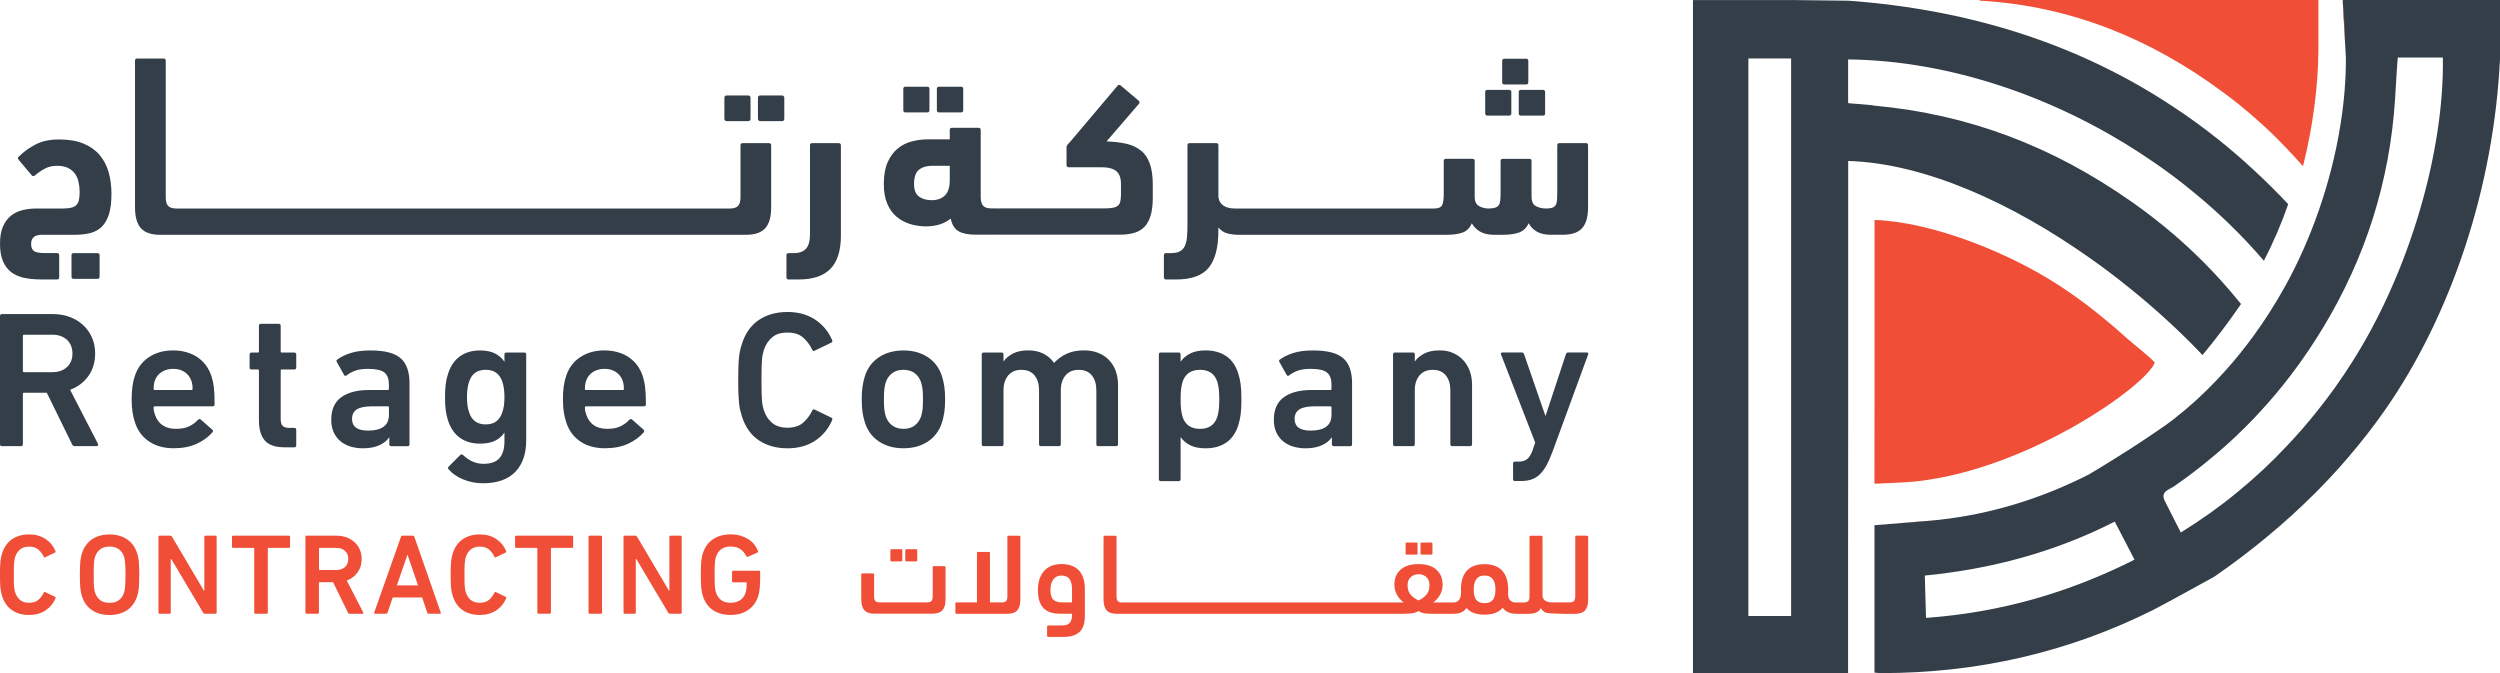
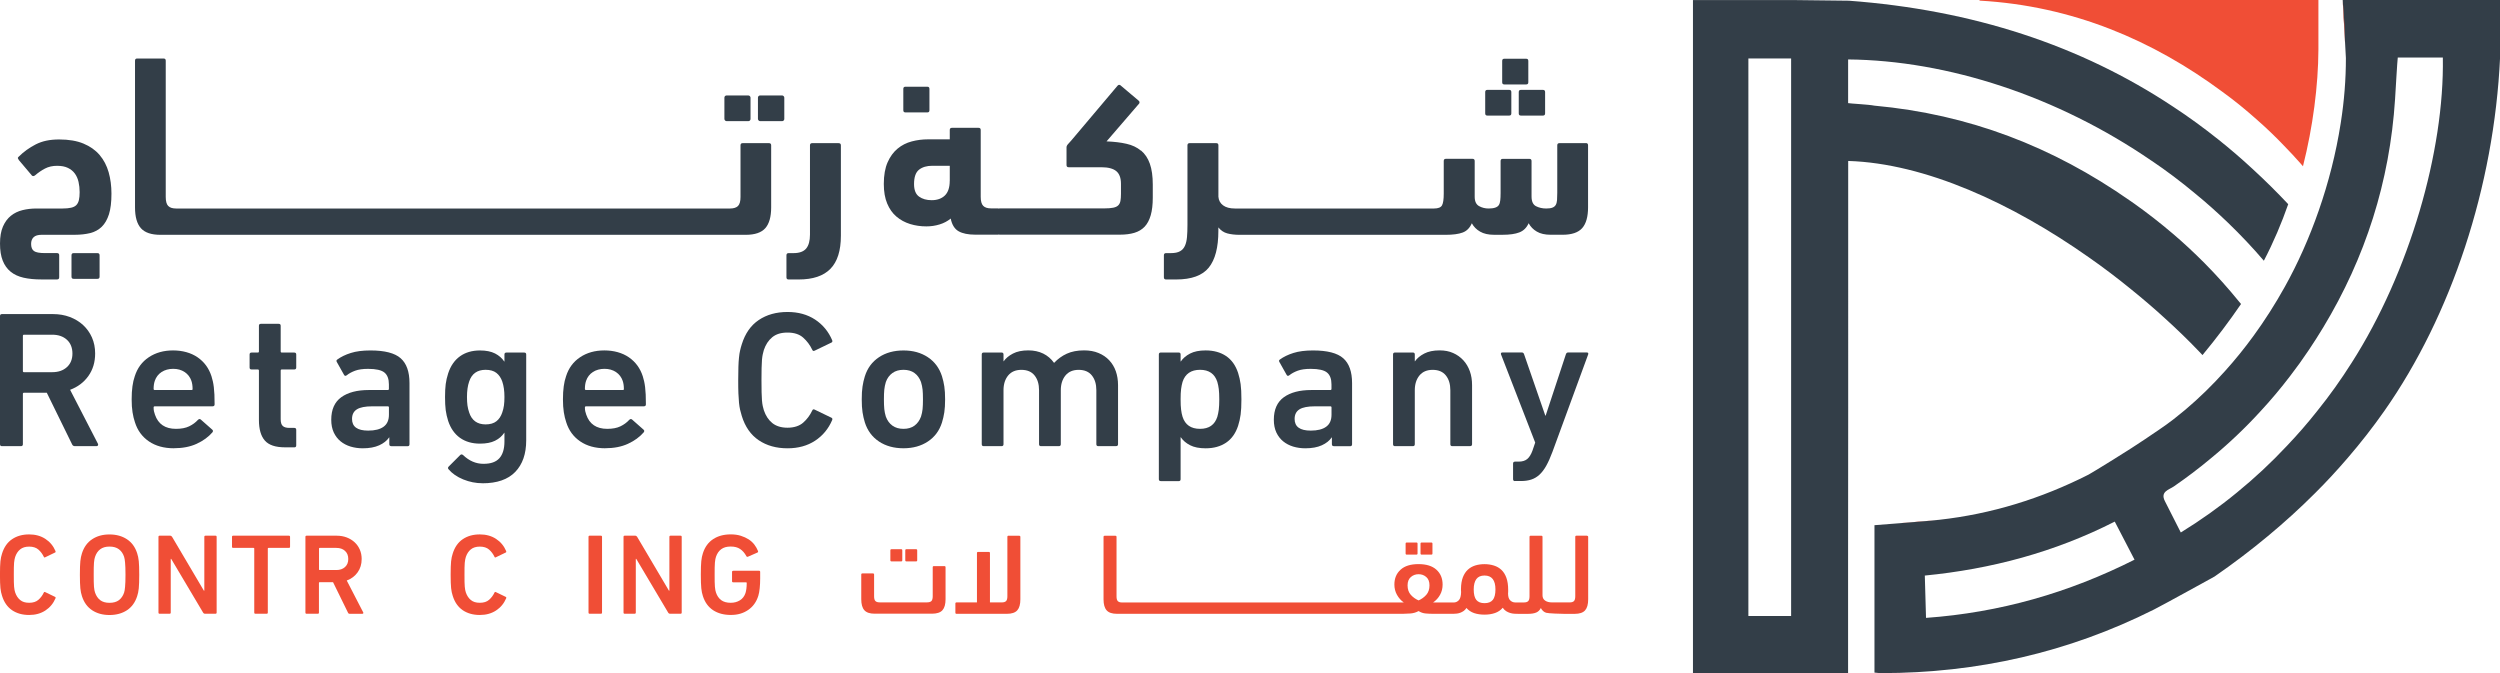
<svg xmlns="http://www.w3.org/2000/svg" id="Layer_2" data-name="Layer 2" viewBox="0 0 664 178.79">
  <defs>
    <style>
      .cls-1 {
        fill: #f04e36;
      }

      .cls-2 {
        fill: #333e48;
      }
    </style>
  </defs>
  <g id="Layer_1-2" data-name="Layer 1">
    <g>
      <g>
        <path class="cls-1" d="m3.74,149.46c.03-.35.07-.64.12-.87.05-.22.1-.44.17-.67.29-.86.73-1.52,1.33-2.01.6-.49,1.39-.73,2.39-.73s1.85.26,2.45.79c.6.53,1.07,1.16,1.42,1.89.08.21.21.26.39.15l2.59-1.25c.16-.06.21-.18.15-.37-.59-1.39-1.49-2.47-2.7-3.26-1.21-.79-2.64-1.19-4.31-1.19-1.77,0-3.28.42-4.53,1.27-1.25.84-2.14,2.12-2.67,3.82-.1.33-.19.65-.26.96s-.13.68-.17,1.1c-.04.42-.07.91-.09,1.48-.02.57-.03,1.26-.03,2.07s.01,1.53.03,2.09c.02.56.05,1.05.09,1.46.04.42.1.78.17,1.1s.16.63.26.96c.53,1.71,1.42,2.98,2.67,3.83,1.25.84,2.76,1.26,4.53,1.26,1.67,0,3.1-.4,4.31-1.19,1.21-.79,2.11-1.88,2.7-3.26.06-.18,0-.31-.15-.37l-2.59-1.25c-.18-.1-.31-.05-.39.15-.34.73-.82,1.36-1.42,1.89-.6.53-1.41.79-2.45.79s-1.8-.24-2.39-.73c-.6-.49-1.04-1.16-1.33-2.01-.06-.21-.12-.42-.17-.65-.05-.24-.09-.53-.12-.89s-.05-.78-.06-1.28c0-.5-.01-1.13-.01-1.91s0-1.38.01-1.89c.01-.51.03-.94.06-1.3Z" />
        <path class="cls-1" d="m36.86,149.05c-.04-.42-.1-.8-.17-1.12-.07-.33-.16-.65-.26-.98-.53-1.65-1.44-2.89-2.72-3.73-1.28-.84-2.82-1.27-4.63-1.27s-3.32.42-4.6,1.27c-1.28.84-2.18,2.09-2.71,3.73-.1.33-.19.65-.26.98-.07.32-.13.7-.17,1.12-.04.43-.07.93-.09,1.51-.02.58-.03,1.28-.03,2.09s.01,1.51.03,2.09c.02.58.05,1.08.09,1.51.04.43.1.8.17,1.13.07.32.16.65.26.97.53,1.65,1.43,2.89,2.71,3.74,1.28.84,2.82,1.26,4.6,1.26s3.35-.42,4.63-1.26c1.28-.84,2.19-2.09,2.72-3.74.1-.32.18-.65.26-.97.07-.33.13-.7.17-1.13.04-.43.07-.93.09-1.51.02-.58.03-1.28.03-2.09s0-1.51-.03-2.09c-.02-.58-.05-1.08-.09-1.51Zm-3.56,5.47c-.02.52-.05.96-.08,1.33-.03.37-.07.67-.11.91-.04.25-.09.46-.15.64-.29.85-.74,1.52-1.37,2-.63.47-1.46.71-2.5.71s-1.86-.24-2.48-.71c-.62-.48-1.07-1.15-1.36-2-.06-.18-.12-.39-.17-.64-.05-.24-.09-.55-.12-.91-.03-.37-.05-.81-.06-1.33,0-.52-.01-1.15-.01-1.88s0-1.36.01-1.87c.01-.52.03-.96.06-1.33s.07-.67.12-.92.1-.46.17-.64c.29-.85.73-1.52,1.36-1.99.62-.48,1.45-.72,2.48-.72s1.87.24,2.5.72c.63.48,1.09,1.14,1.37,1.99.06.18.11.4.15.64.04.24.08.55.11.92.03.37.05.81.08,1.33.02.52.03,1.14.03,1.87s0,1.36-.03,1.88Z" />
        <path class="cls-1" d="m54.58,142.28c-.21,0-.31.1-.31.31v14.29h-.12l-8.44-14.29c-.12-.2-.3-.31-.52-.31h-2.8c-.2,0-.3.1-.3.31v20.11c0,.21.1.31.3.31h2.65c.2,0,.31-.1.31-.31v-14.26h.12l8.47,14.26c.12.21.29.31.52.31h2.77c.21,0,.31-.1.31-.31v-20.11c0-.2-.1-.31-.31-.31h-2.65Z" />
        <path class="cls-1" d="m61.92,142.28c-.2,0-.3.1-.3.31v2.62c0,.21.1.31.3.31h5.43c.12,0,.18.06.18.18v17c0,.21.1.31.31.31h2.99c.2,0,.3-.1.3-.31v-17c0-.12.06-.18.18-.18h5.42c.21,0,.31-.1.31-.31v-2.62c0-.2-.1-.31-.31-.31h-14.81Z" />
        <path class="cls-1" d="m92.13,154.17c1.2-.44,2.15-1.17,2.86-2.16.71-.99,1.07-2.17,1.07-3.54,0-.91-.17-1.75-.5-2.51-.34-.76-.8-1.41-1.39-1.95-.59-.54-1.28-.96-2.09-1.27-.8-.3-1.68-.46-2.64-.46h-8.02c-.2,0-.3.1-.3.31v20.11c0,.21.1.31.3.31h2.99c.2,0,.3-.1.3-.31v-7.89c0-.12.06-.18.18-.18h3.57l3.96,8.08c.08.21.23.31.45.31h3.38c.1,0,.18-.04.23-.12s.05-.17-.02-.27l-4.36-8.44Zm-2.8-2.77h-4.42c-.12,0-.18-.06-.18-.18v-5.52c0-.12.06-.18.18-.18h4.42c.95,0,1.72.26,2.3.79.58.53.87,1.25.87,2.16s-.29,1.61-.87,2.14c-.58.53-1.35.79-2.3.79Z" />
-         <path class="cls-1" d="m109.68,142.28h-2.8c-.2,0-.34.1-.39.31l-7.1,20.11c-.06.21,0,.31.21.31h2.95c.2,0,.34-.1.39-.31l1.37-4.02h7.8l1.37,4.02c.06.21.19.31.39.31h2.99c.2,0,.27-.1.21-.31l-7.01-20.11c-.06-.2-.19-.31-.39-.31Zm-4.27,13.2l2.77-8.05h.09l2.75,8.05h-5.61Z" />
        <path class="cls-1" d="m123.44,149.46c.03-.35.07-.64.12-.87.05-.22.1-.44.17-.67.29-.86.73-1.52,1.33-2.01.6-.49,1.39-.73,2.39-.73s1.85.26,2.45.79,1.07,1.16,1.42,1.89c.08.21.21.26.39.15l2.59-1.25c.16-.06.21-.18.15-.37-.59-1.39-1.49-2.47-2.7-3.26-1.21-.79-2.64-1.19-4.31-1.19-1.77,0-3.28.42-4.53,1.27-1.25.84-2.14,2.12-2.67,3.82-.1.33-.19.65-.26.96-.07.31-.13.68-.17,1.1-.04.42-.07.91-.09,1.48-.02.57-.03,1.26-.03,2.07s.01,1.53.03,2.09c.02.56.05,1.05.09,1.46.04.42.1.78.17,1.1.07.31.16.63.26.96.53,1.71,1.42,2.98,2.67,3.83,1.25.84,2.76,1.26,4.53,1.26,1.67,0,3.1-.4,4.31-1.19,1.21-.79,2.11-1.88,2.7-3.26.06-.18,0-.31-.15-.37l-2.59-1.25c-.18-.1-.31-.05-.39.15-.34.73-.82,1.36-1.42,1.89-.6.53-1.41.79-2.45.79s-1.8-.24-2.39-.73c-.6-.49-1.04-1.16-1.33-2.01-.06-.21-.12-.42-.17-.65-.05-.24-.09-.53-.12-.89s-.05-.78-.06-1.28c0-.5-.01-1.13-.01-1.91s0-1.38.01-1.89c.01-.51.03-.94.06-1.3Z" />
-         <path class="cls-1" d="m137.11,142.28c-.2,0-.3.1-.3.31v2.62c0,.21.1.31.3.31h5.43c.12,0,.18.06.18.18v17c0,.21.1.31.31.31h2.99c.2,0,.3-.1.3-.31v-17c0-.12.06-.18.18-.18h5.42c.21,0,.31-.1.31-.31v-2.62c0-.2-.1-.31-.31-.31h-14.81Z" />
        <path class="cls-1" d="m156.61,142.28c-.2,0-.3.1-.3.31v20.11c0,.21.1.31.3.31h2.99c.2,0,.3-.1.3-.31v-20.11c0-.2-.1-.31-.3-.31h-2.99Z" />
        <path class="cls-1" d="m178.1,142.28c-.21,0-.31.1-.31.31v14.29h-.12l-8.44-14.29c-.12-.2-.3-.31-.52-.31h-2.8c-.2,0-.3.1-.3.31v20.11c0,.21.1.31.3.31h2.65c.2,0,.31-.1.31-.31v-14.26h.12l8.47,14.26c.12.21.29.31.52.31h2.77c.21,0,.31-.1.31-.31v-20.11c0-.2-.1-.31-.31-.31h-2.65Z" />
        <path class="cls-1" d="m194.74,151.61c-.2,0-.31.1-.31.31v2.44c0,.2.1.3.31.3h3.41c.12,0,.18.06.18.18,0,.59-.03,1.1-.09,1.54-.06.44-.14.82-.24,1.14-.29.85-.78,1.5-1.49,1.93-.71.44-1.52.65-2.44.65-1.05,0-1.9-.24-2.53-.71-.63-.48-1.09-1.15-1.37-2-.06-.18-.12-.39-.17-.64-.05-.24-.09-.55-.12-.91-.03-.37-.05-.81-.06-1.33,0-.52-.01-1.15-.01-1.88s0-1.36.01-1.87c.01-.52.03-.96.06-1.33s.07-.67.12-.92.1-.46.17-.64c.29-.85.74-1.52,1.37-1.99.63-.48,1.47-.72,2.53-.72s1.85.22,2.5.65,1.21,1.07,1.67,1.91c.08.16.21.21.39.15l2.56-1.12c.16-.1.21-.24.12-.43-.22-.57-.54-1.12-.94-1.66-.41-.54-.91-1-1.52-1.4-.61-.39-1.31-.71-2.1-.96s-1.67-.37-2.65-.37c-1.85,0-3.42.42-4.7,1.27-1.28.84-2.18,2.09-2.71,3.73-.1.33-.19.65-.26.98-.07.32-.13.7-.17,1.12-.04.43-.07.93-.09,1.51-.02.58-.03,1.28-.03,2.09s.01,1.51.03,2.09c.02.58.05,1.08.09,1.51.04.43.1.8.17,1.13.07.32.16.65.26.97.53,1.65,1.43,2.89,2.71,3.74,1.28.84,2.85,1.26,4.7,1.26s3.32-.44,4.62-1.33c1.29-.89,2.19-2.14,2.69-3.76.16-.53.29-1.2.37-2.03.08-.82.12-1.66.12-2.51v-1.8c0-.2-.1-.31-.3-.31h-6.86Z" />
        <path class="cls-1" d="m239.35,149.11c.2,0,.3-.1.3-.31v-2.62c0-.21-.1-.31-.3-.31h-2.56c-.21,0-.31.1-.31.31v2.62c0,.21.1.31.31.31h2.56Z" />
        <path class="cls-1" d="m243.31,149.11c.2,0,.3-.1.3-.31v-2.62c0-.21-.1-.31-.3-.31h-2.56c-.21,0-.31.1-.31.31v2.62c0,.21.1.31.31.31h2.56Z" />
        <path class="cls-1" d="m248.03,150.36c-.2,0-.3.1-.3.3v7.71c0,.61-.12,1.03-.35,1.27-.24.23-.61.35-1.14.35h-12.62c-.51,0-.88-.12-1.11-.35s-.35-.65-.35-1.27v-5.76c0-.2-.1-.31-.31-.31h-2.8c-.2,0-.3.1-.3.31v6.55c0,1.32.27,2.29.82,2.91.55.62,1.46.93,2.74.93h15.21c1.32,0,2.25-.31,2.8-.93.55-.62.82-1.59.82-2.91v-8.5c0-.2-.1-.3-.31-.3h-2.8Z" />
        <path class="cls-1" d="m267.87,142.28c-.2,0-.31.1-.31.31v15.79c0,.61-.11,1.03-.35,1.27-.24.23-.6.35-1.11.35h-3.17v-13.1c0-.21-.1-.31-.31-.31h-2.83c-.21,0-.31.1-.31.31v13.1h-5.42c-.21,0-.31.1-.31.31v2.41c0,.21.1.31.31.31h13.38c1.28,0,2.2-.31,2.75-.93.55-.62.82-1.59.82-2.91v-16.58c0-.2-.1-.31-.31-.31h-2.83Z" />
-         <path class="cls-1" d="m286.38,151.34c-.55-.53-1.2-.92-1.96-1.16-.76-.24-1.6-.37-2.51-.37-.84,0-1.63.13-2.38.38-.75.25-1.41.66-1.99,1.22s-1.04,1.28-1.37,2.17c-.34.88-.5,1.94-.5,3.18,0,1.16.14,2.14.41,2.93.27.79.67,1.44,1.18,1.93.51.5,1.13.85,1.87,1.07s1.59.32,2.55.32h3.08c0,.67-.07,1.21-.2,1.62-.13.41-.32.72-.57.94-.24.22-.54.37-.88.44-.35.07-.72.11-1.13.11h-3.56c-.21,0-.31.1-.31.3v2.44c0,.2.1.31.31.31h4.11c1.83,0,3.22-.44,4.18-1.31.95-.88,1.43-2.27,1.43-4.18v-7.13c0-1.24-.15-2.29-.46-3.14-.31-.86-.73-1.54-1.28-2.07Zm-1.65,8.65h-2.71c-.98,0-1.73-.23-2.24-.7-.52-.47-.78-1.34-.78-2.62,0-1.16.25-2.08.76-2.77s1.23-1.04,2.17-1.04,1.69.31,2.13.93c.45.62.67,1.53.67,2.73v3.48Z" />
        <path class="cls-1" d="m380.15,147.31c.21,0,.31-.1.31-.3v-2.62c0-.2-.1-.3-.31-.3h-2.56c-.2,0-.3.1-.3.3v2.62c0,.2.1.3.3.3h2.56Z" />
        <path class="cls-1" d="m376.19,147.31c.21,0,.31-.1.31-.3v-2.62c0-.2-.1-.3-.31-.3h-2.56c-.2,0-.3.1-.3.3v2.62c0,.2.1.3.3.3h2.56Z" />
        <path class="cls-1" d="m421.53,142.28h-2.83c-.2,0-.31.1-.31.31v15.79c0,.61-.12,1.03-.35,1.27-.24.23-.6.35-1.11.35h-4.71c-.77,0-1.39-.16-1.85-.49s-.68-.79-.68-1.4v-15.51c0-.2-.1-.31-.31-.31h-2.83c-.2,0-.31.1-.31.31v15.79c0,.61-.12,1.03-.35,1.27-.24.23-.6.35-1.11.35h-2.35c-.49,0-.92-.18-1.3-.53s-.58-.96-.59-1.81c.02-.16.03-.33.03-.5v-.53c0-1.24-.16-2.3-.47-3.17-.31-.87-.75-1.57-1.31-2.1-.56-.53-1.23-.92-2-1.16-.77-.24-1.6-.37-2.5-.37s-1.72.12-2.47.35c-.75.24-1.41.61-1.97,1.13-.56.52-.99,1.19-1.31,2.01-.31.82-.48,1.83-.5,3.01v.45c0,.14.01.3.03.46-.02,1.06-.23,1.78-.61,2.18-.39.39-.82.59-1.31.59h-5.52c.77-.53,1.39-1.2,1.85-2.03.46-.82.68-1.73.68-2.73,0-1.65-.55-2.96-1.65-3.95-1.1-.99-2.68-1.48-4.76-1.48s-3.66.49-4.75,1.48c-1.1.99-1.65,2.3-1.65,3.95,0,1,.23,1.91.69,2.73.46.82,1.06,1.5,1.81,2.03h-4.3s0,0,0,0,0,0,0,0h-10.97s0,0,0,0,0,0,0,0h-10.97s0,0,0,0,0,0,0,0h-10.97s0,0,0,0,0,0,0,0h-10.97s0,0,0,0,0,0,0,0h-10.97s0,0,0,0,0,0,0,0h-7.31s0,0,0,0,0,0,0,0h-8.38c-.51,0-.88-.12-1.11-.35-.24-.24-.35-.65-.35-1.27v-15.79c0-.2-.1-.31-.31-.31h-2.83c-.21,0-.31.1-.31.31v16.58c0,1.32.27,2.29.82,2.91.55.62,1.46.93,2.75.93h9.72s0,0,0,0,0,0,0,0h7.31s0,0,0,0,0,0,0,0h10.97s0,0,0,0,0,0,0,0h10.97s0,0,0,0,0,0,0,0h10.97s0,0,0,0,0,0,0,0h10.97s0,0,0,0,0,0,0,0h10.97s0,0,0,0,0,0,0,0h4.05c.59,0,1.26-.03,2.03-.09.76-.06,1.48-.27,2.15-.64.59.37,1.2.58,1.86.64.65.06,1.34.09,2.07.09h5.3c.29,0,.59-.02.92-.06.32-.04.64-.11.94-.23s.6-.27.89-.47c.28-.2.52-.47.73-.79.55.63,1.23,1.08,2.04,1.36.81.27,1.73.41,2.75.41s1.96-.14,2.79-.43,1.51-.75,2.06-1.4c.26.39.57.69.9.9.34.21.69.38,1.07.49.37.11.75.18,1.13.2.36.02.71.03,1.05.03,0,0,0,0,0,0h2.56c.92,0,1.64-.12,2.18-.35.54-.23.95-.63,1.23-1.2.34.65.81,1.07,1.4,1.26.59.19,3.98.29,4.77.29h2.83c1.28,0,2.2-.31,2.75-.93.55-.62.82-1.59.82-2.91v-16.58c0-.2-.1-.31-.31-.31Zm-42.71,15.71c-.57.64-1.25,1.13-2.04,1.48-.81-.35-1.5-.84-2.07-1.48-.57-.64-.86-1.48-.86-2.52,0-.97.29-1.71.87-2.21s1.26-.75,2.06-.75,1.47.25,2.04.75c.57.5.85,1.23.85,2.21,0,1.04-.29,1.88-.85,2.52Zm17.67,1.34c-.47.58-1.2.87-2.2.87s-1.7-.29-2.17-.85c-.47-.57-.7-1.51-.7-2.8,0-1.2.24-2.12.7-2.75.47-.63,1.19-.94,2.17-.94,1.93,0,2.9,1.23,2.9,3.69,0,1.28-.24,2.21-.7,2.79Z" />
      </g>
      <g>
        <path class="cls-2" d="m25.87,67.23h-6.3c-.39,0-.58.19-.58.58v5.67c0,.39.19.58.58.58h6.3c.39,0,.58-.19.58-.58v-5.67c0-.39-.19-.58-.58-.58Z" />
        <path class="cls-2" d="m26.46,41.17c-1.1-1.29-2.53-2.3-4.28-3.03-1.75-.73-3.9-1.1-6.45-1.1s-4.5.43-6.22,1.3c-1.71.87-3.25,1.98-4.6,3.33-.16.11-.2.25-.15.4.06.16.15.31.26.46l3.47,4.11c.23.19.5.17.81-.06.85-.73,1.74-1.34,2.66-1.82.93-.48,1.99-.72,3.18-.72s2.12.18,2.89.55c.77.37,1.39.87,1.85,1.51.46.63.79,1.38.98,2.22.19.85.29,1.75.29,2.72,0,.85-.07,1.55-.2,2.11s-.37,1-.69,1.33c-.33.33-.79.56-1.39.69-.6.14-1.36.21-2.28.21h-6.94c-1.27,0-2.5.14-3.67.43-1.18.29-2.21.79-3.09,1.5-.89.71-1.59,1.67-2.11,2.86-.52,1.2-.78,2.7-.78,4.51s.24,3.33.72,4.54c.48,1.21,1.18,2.2,2.11,2.95.92.75,2.07,1.28,3.44,1.59,1.37.31,2.94.46,4.71.46h4.16c.39,0,.58-.19.58-.58v-5.84c0-.39-.19-.58-.58-.58h-3.18c-1.46,0-2.45-.18-2.95-.55-.5-.37-.75-.99-.75-1.88,0-.77.22-1.37.67-1.79.44-.43,1.16-.64,2.17-.64h8.73c1.54,0,2.92-.16,4.14-.46,1.21-.31,2.23-.87,3.06-1.68.83-.81,1.46-1.92,1.91-3.32.44-1.41.66-3.23.66-5.47,0-2.04-.25-3.94-.75-5.7-.5-1.75-1.3-3.28-2.4-4.57Z" />
        <path class="cls-2" d="m204.26,38.02h-7c-.39,0-.58.19-.58.58v13.71c0,1.16-.22,1.96-.67,2.4-.44.44-1.15.67-2.11.67H46.79c-.96,0-1.67-.22-2.11-.67s-.66-1.24-.66-2.4V16.12c0-.39-.19-.58-.58-.58h-7c-.39,0-.58.19-.58.58v38.97c0,2.51.52,4.35,1.56,5.52s2.77,1.76,5.2,1.76h155.44c2.43,0,4.16-.59,5.2-1.76,1.04-1.18,1.56-3.02,1.56-5.52v-16.49c0-.39-.19-.58-.58-.58Z" />
        <rect class="cls-2" x="192.4" y="25.35" width="6.94" height="6.83" rx=".58" ry=".58" />
        <rect class="cls-2" x="201.31" y="25.35" width="7" height="6.83" rx=".58" ry=".58" />
        <path class="cls-2" d="m222.77,38.02h-7.06c-.39,0-.58.19-.58.58v23.71c0,1.66-.34,2.89-1.01,3.7-.68.81-1.8,1.22-3.38,1.22h-1.28c-.39,0-.58.19-.58.58v5.84c0,.39.19.58.58.58h2.66c3.78,0,6.59-.94,8.44-2.83,1.85-1.89,2.78-4.82,2.78-8.79v-24c0-.39-.19-.58-.58-.58Z" />
-         <path class="cls-2" d="m249.41,29.86h5.84c.39,0,.58-.19.58-.58v-5.67c0-.39-.19-.58-.58-.58h-5.84c-.39,0-.58.19-.58.58v5.67c0,.38.19.58.58.58Z" />
        <path class="cls-2" d="m240.5,29.86h5.78c.39,0,.58-.19.58-.58v-5.67c0-.39-.19-.58-.58-.58h-5.78c-.39,0-.58.19-.58.58v5.67c0,.38.19.58.58.58Z" />
        <path class="cls-2" d="m303.03,40.01c-1.04-.87-2.32-1.48-3.84-1.82-1.52-.35-3.29-.56-5.29-.64l8.68-10.07c.16-.31.08-.58-.23-.81l-4.8-4.05c-.27-.16-.52-.1-.75.17l-12.26,14.52c-.23.27-.5.57-.81.9-.31.33-.46.63-.46.89v4.74c0,.39.19.58.58.58h8.68c1.81,0,3.13.35,3.96,1.04.83.69,1.24,1.81,1.24,3.35v2.66c0,.77-.05,1.41-.14,1.91-.1.5-.3.9-.61,1.19-.31.29-.75.49-1.33.6-.58.12-1.33.18-2.25.18h-27.88c-.09,0-.15.04-.24.05-.08,0-.14-.05-.23-.05h-1.79c-.97,0-1.67-.22-2.11-.67-.44-.44-.67-1.24-.67-2.4v-17.75c0-.39-.19-.58-.58-.58h-7.06c-.39,0-.58.19-.58.58v2.48h-5.78c-1.47,0-2.9.18-4.31.55-1.41.37-2.66,1-3.76,1.91s-1.99,2.12-2.66,3.64-1.01,3.44-1.01,5.75c0,2.04.3,3.78.9,5.2.6,1.43,1.41,2.59,2.46,3.47,1.04.89,2.25,1.54,3.62,1.97,1.37.42,2.8.63,4.31.63,1.23,0,2.41-.17,3.53-.52,1.12-.34,2.1-.86,2.95-1.56.34,1.66,1.05,2.79,2.11,3.38,1.06.6,2.54.9,4.42.9h6.01c.09,0,.15-.03.23-.04.08,0,.14.04.23.04h31.93c1.47,0,2.75-.16,3.85-.49,1.1-.33,2-.87,2.72-1.62.71-.75,1.25-1.76,1.62-3.03.37-1.28.55-2.85.55-4.74v-3.42c0-2.23-.26-4.08-.78-5.55-.52-1.47-1.3-2.63-2.34-3.5Zm-50.78,8.01c0,1.78-.44,3.08-1.3,3.91-.87.83-2.04,1.24-3.5,1.24-1.35,0-2.47-.32-3.35-.95-.89-.64-1.33-1.75-1.33-3.33,0-1.85.44-3.12,1.33-3.82.89-.7,2.06-1.04,3.53-1.04h4.63v3.99Z" />
        <path class="cls-2" d="m403.38,24.45v5.67c0,.39.19.58.58.58h5.84c.38,0,.58-.19.58-.58v-5.67c0-.38-.19-.58-.58-.58h-5.84c-.39,0-.58.2-.58.58Z" />
        <path class="cls-2" d="m399.56,22.43h5.78c.39,0,.58-.19.58-.58v-5.67c0-.39-.19-.58-.58-.58h-5.78c-.39,0-.58.19-.58.58v5.67c0,.39.19.58.58.58Z" />
        <path class="cls-2" d="m421.25,38.02h-7.06c-.39,0-.58.19-.58.58v12.61c0,.77-.02,1.42-.06,1.94s-.15.94-.34,1.27c-.19.33-.48.57-.87.72-.39.16-.94.24-1.68.24-1,0-1.9-.21-2.69-.61-.79-.41-1.19-1.26-1.19-2.57v-9.43c0-.38-.19-.58-.58-.58h-7.06c-.39,0-.58.19-.58.58v8.5c0,.77-.03,1.42-.09,1.94-.05.52-.18.94-.37,1.24-.19.31-.51.54-.95.69-.44.16-1.03.24-1.77.24-.92,0-1.77-.21-2.54-.64s-1.16-1.25-1.16-2.49v-9.49c0-.38-.19-.58-.58-.58h-7.06c-.39,0-.58.19-.58.58v8.68c0,1.51-.15,2.54-.46,3.1-.31.56-1.02.84-2.14.84h-52.86c-1.35,0-2.4-.28-3.15-.84s-1.17-1.32-1.24-2.29v-13.65c0-.39-.19-.58-.58-.58h-7.06c-.39,0-.58.19-.58.58v21.17c0,1.2-.04,2.25-.12,3.18-.08.92-.26,1.7-.55,2.34s-.72,1.12-1.3,1.44c-.58.33-1.39.5-2.43.5h-1.28c-.39,0-.58.19-.58.58v5.84c0,.39.19.58.58.58h2.66c4.09,0,6.98-1.05,8.68-3.15,1.7-2.1,2.55-5.35,2.55-9.75v-.93c.65.81,1.44,1.34,2.37,1.59.92.25,2.02.38,3.29.38h54.66c1.96,0,3.49-.2,4.57-.61,1.08-.4,1.89-1.22,2.43-2.46.5.92,1.23,1.67,2.2,2.22.96.56,2.2.84,3.7.84h2.25c1.89,0,3.38-.21,4.48-.64,1.1-.42,1.92-1.23,2.46-2.43.5.92,1.22,1.67,2.17,2.22.94.56,2.17.84,3.67.84h3.18c2.43,0,4.16-.59,5.2-1.76,1.04-1.18,1.56-3.02,1.56-5.52v-16.49c0-.39-.19-.58-.58-.58Z" />
        <path class="cls-2" d="m395.05,30.7h5.78c.38,0,.58-.19.58-.58v-5.67c0-.38-.19-.58-.58-.58h-5.78c-.39,0-.58.2-.58.58v5.67c0,.39.19.58.58.58Z" />
      </g>
      <g>
        <path class="cls-2" d="m19.91,118.5c-.38,0-.64-.17-.78-.52l-6.7-13.67h-6.04c-.21,0-.31.1-.31.31v13.36c0,.34-.18.52-.52.52H.51c-.34,0-.51-.17-.51-.52v-34.04c0-.34.17-.52.51-.52h13.57c1.62,0,3.1.26,4.46.77,1.36.52,2.54,1.23,3.53,2.14.99.92,1.78,2.01,2.35,3.3s.85,2.71.85,4.26c0,2.3-.6,4.3-1.8,5.98-1.2,1.69-2.82,2.9-4.85,3.66l7.37,14.29c.1.17.11.33.03.47-.09.14-.21.21-.39.21h-5.73Zm-6.04-19.65c1.62,0,2.91-.44,3.9-1.34.98-.89,1.47-2.1,1.47-3.61s-.49-2.77-1.47-3.66c-.98-.89-2.28-1.34-3.9-1.34h-7.48c-.21,0-.31.1-.31.31v9.34c0,.21.1.31.31.31h7.48Z" />
        <path class="cls-2" d="m46.2,119.06c-2.65,0-4.86-.61-6.65-1.83-1.79-1.22-3.03-2.91-3.71-5.08-.27-.79-.49-1.68-.64-2.66-.16-.98-.23-2.12-.23-3.43s.07-2.46.21-3.46c.13-.99.34-1.89.62-2.68.69-2.17,1.93-3.85,3.74-5.05s3.95-1.8,6.42-1.8,4.75.61,6.52,1.83c1.77,1.22,3,2.9,3.69,5.03.14.45.26.89.36,1.34.1.44.19.96.26,1.54.07.59.12,1.25.16,1.99.03.74.05,1.61.05,2.6,0,.34-.19.52-.57.52h-15.32c-.21,0-.31.1-.31.31,0,.38.03.72.1,1.03.07.31.16.6.26.88.86,2.51,2.72,3.76,5.57,3.76,1.41,0,2.58-.22,3.51-.67.93-.45,1.7-1.02,2.32-1.7.27-.27.53-.31.77-.1l3.04,2.68c.24.21.26.44.05.72-1.07,1.23-2.46,2.25-4.18,3.04-1.72.79-3.73,1.18-6.04,1.18Zm4.95-15.78c0-.79-.1-1.49-.31-2.12-.34-.99-.94-1.78-1.8-2.35-.86-.57-1.87-.85-3.04-.85s-2.23.29-3.09.85c-.86.57-1.46,1.35-1.8,2.35-.21.62-.31,1.33-.31,2.12,0,.21.1.31.31.31h9.75c.21,0,.31-.1.31-.31Z" />
        <path class="cls-2" d="m75.68,118.81c-2.51,0-4.29-.6-5.34-1.8-1.05-1.2-1.57-3.03-1.57-5.47v-13.1c0-.21-.1-.31-.31-.31h-1.65c-.34,0-.52-.17-.52-.52v-3.45c0-.34.17-.52.52-.52h1.65c.21,0,.31-.1.31-.31v-6.81c0-.34.17-.51.52-.51h4.74c.34,0,.52.17.52.51v6.81c0,.21.1.31.31.31h3.3c.34,0,.52.17.52.52v3.45c0,.34-.17.52-.52.52h-3.3c-.21,0-.31.1-.31.31v12.89c0,.89.19,1.5.57,1.83.38.33.97.49,1.75.49h1.29c.34,0,.52.17.52.52v4.13c0,.34-.17.52-.52.52h-2.47Z" />
        <path class="cls-2" d="m103.92,118.5c-.34,0-.52-.17-.52-.52v-1.8h-.05c-.59.86-1.46,1.56-2.63,2.09-1.17.53-2.63.8-4.39.8-1.13,0-2.21-.16-3.22-.46-1.01-.31-1.9-.78-2.65-1.39-.76-.62-1.36-1.4-1.81-2.35-.44-.95-.67-2.07-.67-3.38,0-2.72.89-4.71,2.66-5.99,1.77-1.27,4.2-1.91,7.29-1.91h5.05c.21,0,.31-.1.31-.31v-1.19c0-1.44-.39-2.49-1.18-3.14-.79-.65-2.24-.98-4.34-.98-1.41,0-2.56.16-3.45.49s-1.63.73-2.22,1.21c-.31.24-.55.21-.72-.1l-1.91-3.4c-.17-.27-.14-.5.1-.67.99-.72,2.2-1.31,3.61-1.75,1.41-.45,3.14-.67,5.21-.67,3.78,0,6.46.69,8.02,2.07,1.56,1.37,2.35,3.58,2.35,6.6v16.25c0,.34-.17.52-.52.52h-4.33Zm-6.14-4.13c1.79,0,3.16-.34,4.1-1.03.95-.69,1.42-1.75,1.42-3.2v-1.91c0-.21-.1-.31-.31-.31h-4.13c-1.86,0-3.22.27-4.07.8-.86.54-1.29,1.39-1.29,2.56,0,2.06,1.42,3.09,4.28,3.09Z" />
        <path class="cls-2" d="m128.16,128.35c-1.75,0-3.46-.34-5.11-1.01-1.65-.67-2.96-1.57-3.92-2.71-.21-.24-.19-.48.05-.72l3.04-3.04c.24-.24.5-.24.78,0,1.62,1.55,3.42,2.32,5.41,2.32s3.33-.5,4.23-1.49c.89-1,1.34-2.48,1.34-4.44v-2.32h-.05c-.59.89-1.4,1.6-2.45,2.12-1.05.52-2.38.77-4,.77-2.1,0-3.87-.52-5.31-1.54-1.44-1.03-2.49-2.53-3.14-4.49-.31-.97-.52-1.92-.65-2.86-.12-.95-.18-2.11-.18-3.48s.06-2.53.18-3.45c.12-.93.34-1.88.65-2.84.65-1.99,1.7-3.51,3.14-4.54,1.44-1.03,3.22-1.55,5.31-1.55,1.62,0,2.95.27,4,.8,1.05.54,1.86,1.25,2.45,2.14h.05v-1.86c0-.34.17-.52.52-.52h4.74c.34,0,.52.17.52.52v22.8c0,3.58-.97,6.37-2.91,8.38-1.94,2.01-4.84,3.02-8.69,3.02Zm.82-15.63c1.2,0,2.16-.28,2.86-.83.71-.55,1.23-1.34,1.57-2.37.21-.58.35-1.2.44-1.83.09-.64.13-1.39.13-2.25,0-1.62-.19-2.97-.57-4.08-.34-.99-.87-1.77-1.57-2.32-.71-.55-1.66-.82-2.86-.82-2.23,0-3.7,1.05-4.38,3.14-.38,1.1-.57,2.46-.57,4.08,0,.86.04,1.61.13,2.25.09.63.24,1.25.44,1.83.68,2.13,2.15,3.2,4.38,3.2Z" />
        <path class="cls-2" d="m160.75,119.06c-2.65,0-4.86-.61-6.65-1.83s-3.03-2.91-3.71-5.08c-.27-.79-.49-1.68-.64-2.66-.16-.98-.23-2.12-.23-3.43s.07-2.46.21-3.46c.13-.99.34-1.89.62-2.68.69-2.17,1.93-3.85,3.74-5.05,1.8-1.2,3.95-1.8,6.42-1.8s4.75.61,6.52,1.83c1.77,1.22,3,2.9,3.69,5.03.14.45.26.89.36,1.34.1.44.19.96.26,1.54.07.59.12,1.25.16,1.99.03.74.05,1.61.05,2.6,0,.34-.19.52-.57.52h-15.32c-.21,0-.31.1-.31.31,0,.38.03.72.1,1.03.07.31.16.6.26.88.86,2.51,2.72,3.76,5.57,3.76,1.41,0,2.58-.22,3.51-.67.93-.45,1.7-1.02,2.32-1.7.27-.27.53-.31.77-.1l3.04,2.68c.24.21.26.44.05.72-1.07,1.23-2.46,2.25-4.18,3.04-1.72.79-3.73,1.18-6.04,1.18Zm4.95-15.78c0-.79-.1-1.49-.31-2.12-.34-.99-.94-1.78-1.8-2.35s-1.87-.85-3.04-.85-2.23.29-3.09.85c-.86.57-1.46,1.35-1.8,2.35-.21.62-.31,1.33-.31,2.12,0,.21.1.31.31.31h9.75c.21,0,.31-.1.31-.31Z" />
        <path class="cls-2" d="m197.01,110.45c-.17-.55-.32-1.09-.44-1.62-.12-.53-.22-1.15-.29-1.86-.07-.71-.12-1.53-.16-2.48s-.05-2.12-.05-3.53.02-2.54.05-3.51c.03-.96.08-1.79.16-2.5.07-.71.16-1.33.29-1.86.12-.53.26-1.07.44-1.62.89-2.89,2.4-5.05,4.51-6.47,2.12-1.43,4.67-2.14,7.66-2.14,2.82,0,5.25.67,7.3,2.01,2.04,1.34,3.57,3.18,4.56,5.52.1.31.02.52-.26.62l-4.39,2.12c-.31.17-.53.09-.67-.26-.59-1.24-1.39-2.3-2.4-3.2s-2.4-1.34-4.15-1.34-3.03.41-4.05,1.23c-1.01.83-1.76,1.96-2.24,3.4-.1.38-.2.76-.29,1.14-.08.38-.16.87-.21,1.47s-.08,1.33-.1,2.19c-.02.86-.03,1.93-.03,3.2s0,2.38.03,3.22c.02.84.05,1.57.1,2.17.05.6.12,1.1.21,1.5.09.39.18.76.29,1.11.48,1.44,1.23,2.58,2.24,3.4,1.02.82,2.37,1.24,4.05,1.24s3.14-.45,4.15-1.34c1.02-.89,1.81-1.96,2.4-3.2.13-.34.36-.43.67-.26l4.39,2.12c.27.1.36.31.26.62-.99,2.34-2.52,4.18-4.56,5.52-2.05,1.34-4.48,2.01-7.3,2.01-2.99,0-5.54-.71-7.66-2.14-2.12-1.43-3.62-3.58-4.51-6.47Z" />
        <path class="cls-2" d="m239.97,119.06c-2.54,0-4.72-.6-6.52-1.8-1.8-1.2-3.05-2.89-3.74-5.05-.28-.89-.48-1.8-.62-2.71-.14-.91-.21-2.06-.21-3.43s.07-2.52.21-3.43c.13-.91.34-1.81.62-2.71.69-2.17,1.93-3.85,3.74-5.05,1.8-1.2,3.98-1.8,6.52-1.8s4.67.6,6.48,1.8c1.8,1.2,3.05,2.89,3.74,5.05.28.89.48,1.8.62,2.71.14.92.21,2.06.21,3.43s-.07,2.52-.21,3.43-.34,1.81-.62,2.71c-.68,2.17-1.93,3.85-3.74,5.05-1.8,1.2-3.97,1.8-6.48,1.8Zm0-5.16c1.17,0,2.14-.28,2.92-.85.77-.57,1.35-1.37,1.73-2.4.21-.65.34-1.31.42-1.99.07-.67.1-1.54.1-2.6s-.03-1.93-.1-2.58c-.07-.65-.21-1.32-.42-2.01-.38-1.03-.95-1.83-1.73-2.4-.78-.57-1.75-.85-2.92-.85s-2.15.28-2.94.85c-.79.57-1.38,1.36-1.75,2.4-.21.69-.34,1.36-.41,2.01-.07.65-.1,1.52-.1,2.58s.03,1.93.1,2.6c.07.67.21,1.33.41,1.99.38,1.03.96,1.83,1.75,2.4.79.57,1.77.85,2.94.85Z" />
        <path class="cls-2" d="m291.71,118.5c-.34,0-.52-.17-.52-.52v-14.34c0-1.62-.39-2.92-1.19-3.92-.79-.99-1.96-1.49-3.5-1.49s-2.68.5-3.51,1.49c-.82,1-1.24,2.3-1.24,3.92v14.34c0,.34-.17.52-.52.52h-4.74c-.34,0-.52-.17-.52-.52v-14.34c0-1.62-.39-2.92-1.19-3.92-.79-.99-1.96-1.49-3.5-1.49s-2.68.5-3.51,1.49c-.82,1-1.24,2.3-1.24,3.92v14.34c0,.34-.17.52-.52.52h-4.74c-.34,0-.52-.17-.52-.52v-23.83c0-.34.17-.52.52-.52h4.74c.34,0,.52.17.52.52v1.8h.05c.55-.79,1.36-1.47,2.45-2.04s2.45-.85,4.1-.85c1.48,0,2.8.29,3.95.85,1.15.57,2.11,1.39,2.86,2.45h.05c.97-1.03,2.08-1.84,3.35-2.42,1.27-.58,2.8-.88,4.59-.88,1.44,0,2.72.23,3.84.7,1.12.46,2.07,1.11,2.84,1.93.77.82,1.36,1.8,1.75,2.91.39,1.12.59,2.35.59,3.69v15.68c0,.34-.17.52-.52.52h-4.74Z" />
        <path class="cls-2" d="m308.31,127.78c-.34,0-.52-.17-.52-.52v-33.11c0-.34.17-.52.52-.52h4.74c.34,0,.52.17.52.52v1.86h.05c.58-.86,1.41-1.56,2.47-2.11s2.44-.83,4.13-.83c2.13,0,3.94.5,5.42,1.49,1.48,1,2.54,2.49,3.2,4.49.31.97.53,1.95.67,2.97.14,1.02.21,2.36.21,4.05s-.07,3.03-.21,4.05c-.14,1.02-.36,2.01-.67,2.97-.65,1.99-1.72,3.49-3.2,4.49-1.48.99-3.29,1.49-5.42,1.49-1.68,0-3.06-.27-4.13-.82s-1.89-1.25-2.47-2.12h-.05v11.14c0,.34-.17.52-.52.52h-4.74Zm10.42-13.88c2.37,0,3.9-1.06,4.59-3.19.17-.59.3-1.22.39-1.91.08-.69.13-1.6.13-2.73s-.05-2.05-.13-2.74c-.09-.68-.21-1.32-.39-1.91-.69-2.13-2.22-3.2-4.59-3.2s-3.95,1.07-4.64,3.2c-.17.58-.3,1.22-.39,1.91-.09.69-.13,1.6-.13,2.74s.04,2.04.13,2.73c.08.69.21,1.32.39,1.91.69,2.13,2.24,3.19,4.64,3.19Z" />
        <path class="cls-2" d="m354.27,118.5c-.34,0-.52-.17-.52-.52v-1.8h-.05c-.59.86-1.46,1.56-2.63,2.09-1.17.53-2.63.8-4.39.8-1.13,0-2.21-.16-3.22-.46-1.01-.31-1.9-.78-2.65-1.39-.76-.62-1.36-1.4-1.81-2.35-.44-.95-.67-2.07-.67-3.38,0-2.72.89-4.71,2.66-5.99,1.77-1.27,4.2-1.91,7.29-1.91h5.05c.21,0,.31-.1.31-.31v-1.19c0-1.44-.39-2.49-1.18-3.14-.79-.65-2.24-.98-4.34-.98-1.41,0-2.56.16-3.45.49s-1.63.73-2.22,1.21c-.31.24-.55.21-.72-.1l-1.91-3.4c-.17-.27-.14-.5.1-.67.99-.72,2.2-1.31,3.61-1.75,1.41-.45,3.14-.67,5.21-.67,3.78,0,6.46.69,8.02,2.07,1.56,1.37,2.35,3.58,2.35,6.6v16.25c0,.34-.17.52-.52.52h-4.33Zm-6.14-4.13c1.79,0,3.16-.34,4.1-1.03.95-.69,1.42-1.75,1.42-3.2v-1.91c0-.21-.1-.31-.31-.31h-4.13c-1.86,0-3.22.27-4.07.8-.86.54-1.29,1.39-1.29,2.56,0,2.06,1.42,3.09,4.28,3.09Z" />
        <path class="cls-2" d="m385.73,118.5c-.34,0-.52-.17-.52-.52v-14.34c0-1.62-.39-2.92-1.19-3.92-.79-.99-1.96-1.49-3.5-1.49s-2.68.5-3.51,1.49c-.82,1-1.24,2.3-1.24,3.92v14.34c0,.34-.17.52-.52.52h-4.74c-.34,0-.52-.17-.52-.52v-23.83c0-.34.17-.52.52-.52h4.74c.34,0,.52.17.52.52v1.8h.05c.55-.79,1.36-1.47,2.45-2.04s2.45-.85,4.1-.85c1.34,0,2.54.23,3.58.7,1.05.46,1.95,1.11,2.71,1.93.76.82,1.33,1.8,1.73,2.91s.59,2.35.59,3.69v15.68c0,.34-.17.52-.52.52h-4.74Z" />
        <path class="cls-2" d="m402.39,127.78c-.34,0-.52-.17-.52-.52v-4.13c0-.34.17-.52.52-.52h.93c1,0,1.77-.23,2.32-.7.55-.46,1.02-1.21,1.39-2.24l.72-2.12-9.08-23.42c-.1-.34.03-.52.41-.52h5.11c.31,0,.52.17.62.52l5.62,16.25h.1l5.36-16.25c.1-.34.31-.52.62-.52h4.9c.38,0,.52.17.41.52l-9.49,25.89c-.55,1.48-1.1,2.71-1.65,3.69-.55.98-1.15,1.77-1.8,2.37-.65.6-1.38,1.03-2.17,1.29-.79.26-1.7.39-2.73.39h-1.6Z" />
      </g>
      <path class="cls-2" d="m571.47,42.69c3.95,2.67,7.82,5.58,11.54,8.69,3.02,2.46,5.95,5.09,8.77,7.8,3.31,3.19,6.49,6.55,9.5,10.07,2.61-5,4.73-10.05,6.47-15.02-3.04-3.24-6.17-6.33-9.37-9.27-2.97-2.76-6.01-5.37-9.13-7.86-3.9-3.11-7.9-6.04-12.03-8.74-24.58-16.32-53.26-25.72-86.15-28.17l-15.17-.18h-26.25v178.78c12.41,0,29.24-.01,41.2,0v-29.82c.03-13.57.03-27.17.03-40.74V42.75c20.47.63,43.56,11.27,63.85,25.55,3.94,2.75,7.76,5.65,11.44,8.66,2.99,2.42,5.9,4.9,8.66,7.43,3.25,2.94,6.34,5.92,9.21,8.93.32.33.64.66.94.99,3.68-4.44,7.09-8.96,10.24-13.57-.16-.2-.31-.38-.47-.56-2.92-3.59-6-7.04-9.23-10.3-2.72-2.73-5.54-5.37-8.5-7.88-3.24-2.76-6.61-5.39-10.11-7.88-.4-.27-.77-.54-1.18-.82-20.56-14.38-42.77-22.94-67.89-25.24-1.7-.33-6.27-.53-6.98-.67v-11.6c26.37.25,55.57,9.72,80.61,26.92Zm-95.75,120.92h-11.35V15.53h11.35v148.07Z" />
-       <path class="cls-1" d="m572.32,96.29c-2.32,6.2-33.37,28.2-63.07,31.53-1.33.15-2.66.23-3.97.32-1.59.12-5.81.23-7.43.34.02-7.23.02-14.46.02-21.68v-48.38c15.13.46,37.08,8.88,52.07,19.44,2.9,2.02,5.73,4.17,8.45,6.4,2.21,1.78,4.36,3.62,6.4,5.49,2.43,2.19,5.41,4.3,7.54,6.54Z" />
      <path class="cls-1" d="m615.77,0v13.15c-.04,9.6-1.47,20.62-4.1,31.01-.22-.26-.44-.5-.66-.76-1.41-1.61-2.87-3.16-4.35-4.68-2.28-2.39-4.63-4.65-7.06-6.78-3.02-2.7-6.08-5.21-9.31-7.54-18.48-13.69-39.76-22.82-64.44-24.23-.16,0-.16-.17,0-.17h89.91Z" />
      <path class="cls-1" d="m512.63,138.3c.8-.07,1.59-.16,2.39-.25-4.2.58-7.74.77-10.64.92.91-.07,1.84-.15,2.87-.23,1.79-.13,3.59-.27,5.38-.44Z" />
      <path class="cls-2" d="m622.22,0l.64,11.55.21,3.85c.01,5.66-.45,11.4-1.34,17.09-.01.1-.02.21-.05.32-2.46,15.79-8.02,31.15-14.83,43.36-2.53,4.55-5.32,8.93-8.3,13.02-2.4,3.3-4.93,6.42-7.59,9.37-3.35,3.74-6.87,7.17-10.53,10.26-.01.01-.04.02-.05.04-.99.83-2,1.64-3,2.43-2.5,1.96-5.15,3.63-7.67,5.37-3.45,2.39-14.05,8.91-14.99,9.4-12.53,6.35-25.73,10.45-39.69,12-.8.09-1.59.17-2.39.25-1.79.17-3.59.31-5.38.44-1.03.09-1.96.16-2.87.23-2.12.17-4.05.34-6.53.51v39.15c.82.07,1.31.15,1.8.15.02,0,.04.01.06-.01,25.44-.01,49.62-5.47,72.36-16.88,2.61-1.32,16.1-8.77,16.1-8.77,4.96-3.43,9.67-7,14.14-10.72,4.44-3.68,8.62-7.49,12.58-11.45,3.02-3,5.86-6.08,8.59-9.26,3.51-4.07,6.78-8.26,9.81-12.58,17.73-25.28,29.12-59.45,30.72-93.84V0h-41.78Zm-110.67,164.11l-.32-11.24c17.59-1.72,34.45-6.19,50.45-14.33,1.77,3.4,3.45,6.6,5.25,10.11-17.46,8.8-35.72,14.04-55.38,15.46Zm113.02-67.71c-2.78,4.39-5.81,8.66-9.12,12.76-2.54,3.22-5.25,6.33-8.12,9.34-4.09,4.36-8.48,8.47-13.18,12.3-4.68,3.85-9.66,7.39-14.93,10.63-1.41-2.81-2.81-5.55-4.23-8.34-1.29-2.54,1.13-3.02,2.38-3.89,3.35-2.32,6.57-4.73,9.65-7.31,4.79-3.92,9.28-8.17,13.42-12.71,2.76-2.97,5.36-6.08,7.83-9.32,1.73-2.24,3.4-4.57,4.99-6.95,1.3-1.95,2.57-3.92,3.78-5.93,11.21-18.54,17.68-38.75,19.09-60.66.1-1.51.6-10.36.72-11.03h11.97c.43,24.8-8.86,57.08-24.25,81.11Z" />
      <path class="cls-1" d="m622.85,11.55l-.64-11.55c.36,3.92.58,7.77.64,11.55Z" />
    </g>
  </g>
</svg>